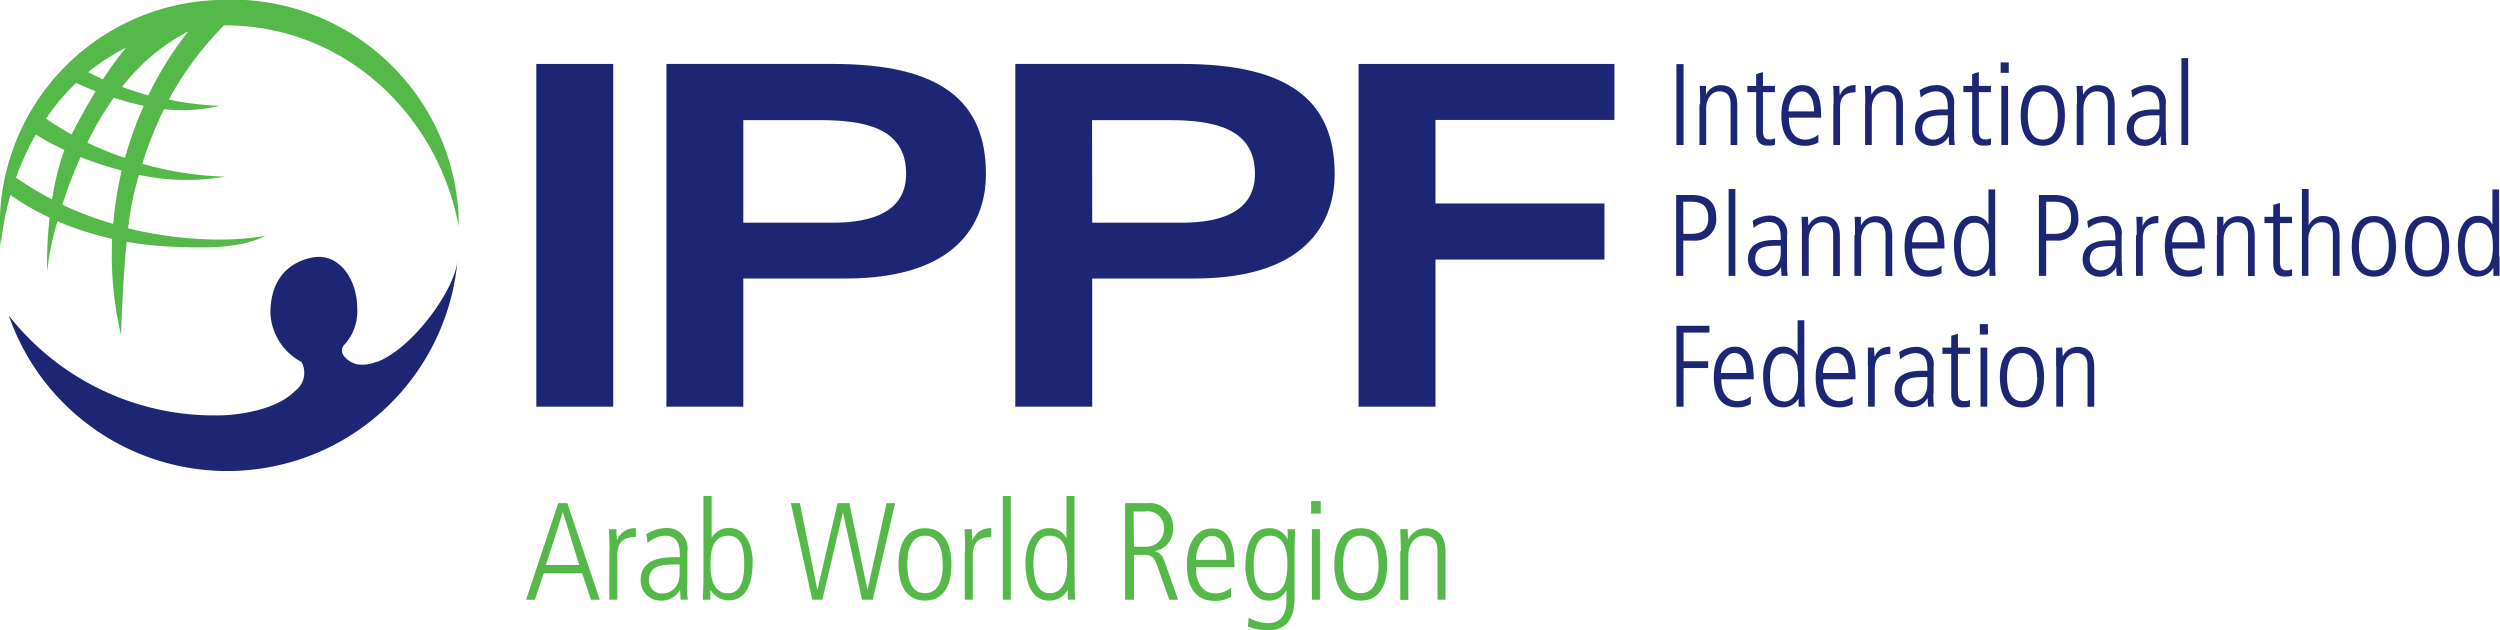
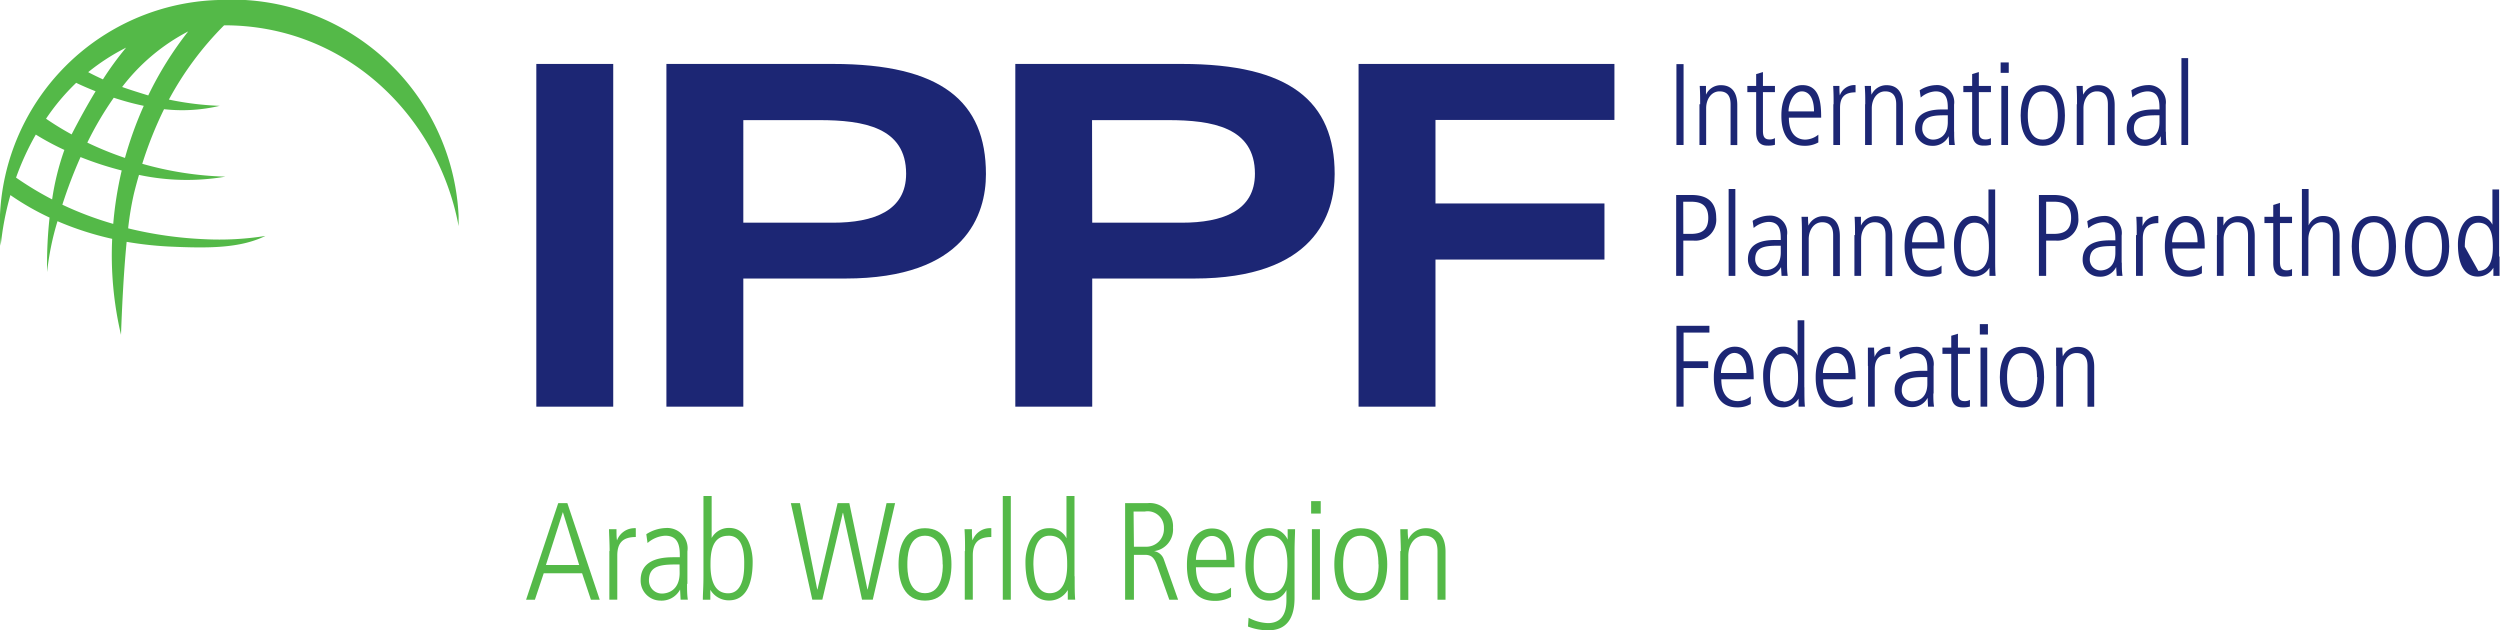
<svg xmlns="http://www.w3.org/2000/svg" viewBox="0 0 283.46 71.47">
  <defs>
    <style>.cls-1{fill:#54b948;}.cls-2{fill:#1c2674;}</style>
  </defs>
  <g id="Layer_2" data-name="Layer 2">
    <g id="Layer_1-2" data-name="Layer 1">
      <path class="cls-1" d="M63.33,57.05h1L68,68H67l-1-3H61.65l-1,3h-1l3.64-10.94m-1.39,7h3.77l-1.85-6h0Z" />
      <path class="cls-1" d="M69.12,62.48c0-.84-.05-1.65-.07-2.48h.85c0,.47,0,.94.06,1.27h0a2.12,2.12,0,0,1,2.13-1.38v1c-1.44,0-2.1.63-2.1,2.1v5h-.9V62.48" />
      <path class="cls-1" d="M77.9,66.21c0,.59,0,1.19.09,1.78h-.82l-.06-1.14h0a2.38,2.38,0,0,1-2.24,1.25,2.26,2.26,0,0,1-2.23-2.32c0-2.55,2.72-2.6,3.86-2.6h.58c0-1,0-2.44-1.66-2.44a3.33,3.33,0,0,0-2,.83l-.14-1a4.3,4.3,0,0,1,2.19-.7,2.31,2.31,0,0,1,2.47,2.65v3.67M77.05,64c-1.88,0-3.47,0-3.47,1.82a1.47,1.47,0,0,0,1.48,1.48c.42,0,2-.18,2-2.35Z" />
      <path class="cls-1" d="M79.78,56.24h.91V61h0a2.21,2.21,0,0,1,2-1.14c2,0,2.65,2.29,2.65,3.81,0,1.11-.1,4.4-2.7,4.4a2.42,2.42,0,0,1-2.1-1.2h0V68h-.85c0-.69.07-1.39.07-2.65v-9.1m2.8,4.5c-2,0-2,2.28-2,3.35,0,1.63.43,3.17,2,3.17,1.82,0,1.82-2.61,1.82-3.26C84.42,62.15,84,60.74,82.58,60.74Z" />
      <polyline class="cls-1" points="89.67 57.05 90.7 57.05 92.66 66.83 92.69 66.83 94.97 57.05 96.3 57.05 98.35 66.83 98.38 66.83 100.52 57.05 101.49 57.05 98.96 67.99 97.74 67.99 95.59 58.15 95.56 58.15 93.24 67.99 92.1 67.99 89.67 57.05" />
      <path class="cls-1" d="M101.88,64c0-2,.66-4.11,3-4.11s3,2.1,3,4.11-.66,4.1-3,4.1-3-2.1-3-4.1m5,0c0-.65,0-3.26-2-3.26s-2,2.61-2,3.26,0,3.26,2,3.26S106.9,64.64,106.9,64Z" />
      <path class="cls-1" d="M109.42,62.48c0-.84,0-1.65-.06-2.48h.84c0,.47,0,.94.07,1.27h0a2.11,2.11,0,0,1,2.13-1.38v1c-1.44,0-2.1.63-2.1,2.1v5h-.91V62.48" />
      <rect class="cls-1" x="113.7" y="56.24" width="0.91" height="11.76" />
      <path class="cls-1" d="M121.85,65.34c0,1.26,0,2,.06,2.65h-.84V66.9h0a2.45,2.45,0,0,1-2.1,1.2c-2.61,0-2.7-3.29-2.7-4.4,0-1.52.64-3.81,2.65-3.81a2.09,2.09,0,0,1,2,1.14h0V56.24h.91v9.1M119,67.26c1.55,0,2-1.54,2-3.17,0-1.07,0-3.35-2-3.35-1.36,0-1.83,1.41-1.83,3.26C117.21,64.65,117.21,67.26,119,67.26Z" />
      <path class="cls-1" d="M127.56,57.05h2.52A2.64,2.64,0,0,1,133,59.84a2.47,2.47,0,0,1-2.15,2.65v0a1.41,1.41,0,0,1,1.11.94L133.58,68h-1l-1.33-3.74c-.35-1-.66-1.35-1.44-1.35h-1.24V68h-1V57.05m1,4.94h1.33a2,2,0,0,0,2.07-2.1A1.84,1.84,0,0,0,129.8,58h-1.27Z" />
      <path class="cls-1" d="M135.6,64.29c0,3,1.9,3,2.26,3a2.87,2.87,0,0,0,1.72-.66l0,1.05a3.65,3.65,0,0,1-1.87.45c-3.13,0-3.13-3.3-3.13-4.1,0-3,1.49-4.11,2.83-4.11,2.33,0,2.56,2.46,2.56,4.4H135.6m3.45-.84c0-2.12-.9-2.71-1.63-2.71-1.24,0-1.82,1.67-1.82,2.71Z" />
      <path class="cls-1" d="M143.84,59.89A2.24,2.24,0,0,1,146,61.18h0V60h.84c0,.69-.06,1.39-.06,2.65V67.8c0,2.26-.86,3.67-3,3.67a6.47,6.47,0,0,1-2.28-.43l.07-1a4.93,4.93,0,0,0,2.19.61c2,0,2.1-1.82,2.1-2.64V66.9h0a2.15,2.15,0,0,1-2,1.2c-2,0-2.65-2.28-2.65-3.81,0-1.11.09-4.4,2.69-4.4m.12,7.37c1.5,0,1.95-1.33,1.95-3.36,0-1.63-.42-3.16-2-3.16-1.82,0-1.82,2.6-1.82,3.26C142.12,65.85,142.59,67.26,144,67.26Z" />
      <path class="cls-1" d="M148.66,56.82h1.09v1.41h-1.09V56.82m.09,3.18h.91v8h-.91Z" />
      <path class="cls-1" d="M151.29,64c0-2,.66-4.11,3-4.11s3,2.1,3,4.11-.66,4.1-3,4.1-3-2.1-3-4.1m5,0c0-.65,0-3.26-2-3.26s-2,2.61-2,3.26,0,3.26,2,3.26S156.31,64.64,156.31,64Z" />
      <path class="cls-1" d="M158.83,62.48c0-.84-.05-1.65-.06-2.48h.84c0,.36,0,.59.07,1.18h0a2.18,2.18,0,0,1,2-1.29c2.22,0,2.22,2.21,2.22,2.74V68h-.91V62.6c0-.55,0-1.86-1.49-1.86-1.11,0-1.82,1-1.82,2.28v5h-.91V62.48" />
      <rect class="cls-2" x="60.81" y="7.25" width="8.72" height="38.86" />
      <path class="cls-2" d="M75.56,7.25H94.45c12.28,0,17.34,4.25,17.34,12.49,0,4.52-2.26,11.84-15.94,11.84H84.28V46.11H75.56V7.25m8.72,18H94.45c4.63,0,8.29-1.35,8.29-5.55,0-5.27-4.84-6.08-9.85-6.08H84.28Z" />
      <path class="cls-2" d="M115.12,7.25H134c12.27,0,17.33,4.25,17.33,12.49,0,4.52-2.26,11.84-15.93,11.84H123.84V46.11h-8.72V7.25m8.72,18H134c4.63,0,8.29-1.35,8.29-5.55,0-5.27-4.85-6.08-9.85-6.08h-8.62Z" />
      <polyline class="cls-2" points="183.05 7.25 183.05 13.6 162.76 13.6 162.76 23.07 181.92 23.07 181.92 29.43 162.76 29.43 162.76 46.11 154.04 46.11 154.04 7.25 183.05 7.25" />
-       <path class="cls-2" d="M42.75,41a4.24,4.24,0,0,1-2.17.32c-.87-.12-2.52-1.25-1.48-2.3a5.56,5.56,0,0,0,1.4-4.14c0-3.08-2-6.39-5.25-5.65s-4.61,3.23-4.59,6.31a6.62,6.62,0,0,0,3.52,5.5,2.54,2.54,0,0,1-.69,3.26c-2.27,2.33-6.89,2.8-8.79,2.8A29.59,29.59,0,0,1,1,35.78a26.21,26.21,0,0,0,50.87-6.24c-.29,3.28-5,9.89-9.1,11.49" />
      <path class="cls-1" d="M25.41,2.87C39.19,2.85,49.67,13.14,52,25.64c0-.38,0-.76,0-1.15A25.76,25.76,0,0,0,24.75,0,25.55,25.55,0,0,0,0,26.72c0,.39.05.77.08,1.15a32.8,32.8,0,0,1,1.1-5.75,29.9,29.9,0,0,0,4.44,2.55,49.12,49.12,0,0,0-.28,6.18,30.82,30.82,0,0,1,1.18-5.77,34.75,34.75,0,0,0,6.2,2,39.49,39.49,0,0,0,1,10.88c.09-2.49.27-6.75.64-10.54a40,40,0,0,0,4.93.54c4.23.19,7.89.22,10.81-1.21a33.24,33.24,0,0,1-6.94.37,44.22,44.22,0,0,1-8.63-1.23,34.24,34.24,0,0,1,.67-4c.18-.71.36-1.39.56-2.06a26,26,0,0,0,9.8.2,38.28,38.28,0,0,1-9.43-1.46,44.1,44.1,0,0,1,2.47-6.19A18.46,18.46,0,0,0,24.91,12a33.88,33.88,0,0,1-5.76-.71A36.22,36.22,0,0,1,25.41,2.87ZM14.3,5.4A35.46,35.46,0,0,0,11.67,9c-.59-.27-1.15-.54-1.67-.82A23.84,23.84,0,0,1,14.3,5.4Zm-5.65,4c.71.34,1.44.65,2.19.95-.87,1.43-1.77,3.05-2.72,4.89a32.58,32.58,0,0,1-2.9-1.78A24.67,24.67,0,0,1,8.65,9.38ZM1.82,20.14a30.37,30.37,0,0,1,2.24-4.88A30.09,30.09,0,0,0,7.3,17a29.5,29.5,0,0,0-1.39,5.61A37.18,37.18,0,0,1,1.82,20.14Zm11,5.24a38.35,38.35,0,0,1-5.75-2.17,53.23,53.23,0,0,1,2.06-5.4,37.48,37.48,0,0,0,4.67,1.52A41.62,41.62,0,0,0,12.84,25.38Zm1.33-7.48a38.21,38.21,0,0,1-4.25-1.73,37.84,37.84,0,0,1,3-5.09A30.76,30.76,0,0,0,16.3,12,42.21,42.21,0,0,0,14.17,17.9Zm-.33-8a22.46,22.46,0,0,1,7.52-6.34,39.28,39.28,0,0,0-4.53,7.26C15.8,10.51,14.8,10.2,13.84,9.86Z" />
      <rect class="cls-2" x="190.08" y="7.27" width="0.81" height="9.17" />
      <path class="cls-2" d="M192.77,11.82c0-.7,0-1.38-.05-2.08h.71c0,.31,0,.5,0,1h0a1.82,1.82,0,0,1,1.7-1.08c1.85,0,1.85,1.85,1.85,2.3v4.49h-.76V11.92c0-.46,0-1.56-1.25-1.56-.93,0-1.52.88-1.52,1.92v4.16h-.76V11.82" />
      <path class="cls-2" d="M199.89,8.17V9.74h1.36v.71h-1.36v4.36c0,.54.09,1,.73,1a1.14,1.14,0,0,0,.63-.15v.76a2.92,2.92,0,0,1-.88.09c-1,0-1.25-.76-1.25-1.51V10.45h-1V9.74h1V8.4l.77-.23" />
      <path class="cls-2" d="M202.83,13.34c0,2.49,1.59,2.49,1.89,2.49a2.46,2.46,0,0,0,1.45-.56l0,.88a3.06,3.06,0,0,1-1.57.38c-2.62,0-2.62-2.77-2.62-3.44,0-2.52,1.24-3.44,2.37-3.44,2,0,2.14,2.06,2.14,3.69h-3.7m2.89-.71c0-1.77-.75-2.27-1.37-2.27-1,0-1.52,1.41-1.52,2.27Z" />
      <path class="cls-2" d="M207.9,11.82c0-.7,0-1.38-.05-2.08h.71c0,.4,0,.79.05,1.07h0a1.76,1.76,0,0,1,1.78-1.16v.82c-1.21,0-1.76.52-1.76,1.76v4.21h-.76V11.82" />
      <path class="cls-2" d="M211.49,11.82c0-.7,0-1.38-.06-2.08h.71c0,.31,0,.5.06,1h0a1.85,1.85,0,0,1,1.71-1.08c1.85,0,1.85,1.85,1.85,2.3v4.49H215V11.92c0-.46,0-1.56-1.25-1.56-.93,0-1.52.88-1.52,1.92v4.16h-.76V11.82" />
      <path class="cls-2" d="M221.57,14.94c0,.5,0,1,.08,1.5H221l-.05-1h0A2,2,0,0,1,219,16.53a1.88,1.88,0,0,1-1.86-1.94c0-2.14,2.27-2.18,3.23-2.18h.48c0-.84,0-2.05-1.39-2.05a2.76,2.76,0,0,0-1.68.7l-.12-.82a3.55,3.55,0,0,1,1.84-.59,1.94,1.94,0,0,1,2.06,2.22v3.07m-.71-1.87c-1.57,0-2.9,0-2.9,1.52a1.23,1.23,0,0,0,1.24,1.24c.35,0,1.66-.15,1.66-2Z" />
      <path class="cls-2" d="M224.37,8.17V9.74h1.37v.71h-1.37v4.36c0,.54.09,1,.74,1a1.19,1.19,0,0,0,.63-.15v.76a3,3,0,0,1-.88.09c-1,0-1.25-.76-1.25-1.51V10.45h-1V9.74h1V8.4l.76-.23" />
      <path class="cls-2" d="M226.84,7.08h.92V8.26h-.92V7.08m.08,2.66h.76v6.7h-.76Z" />
      <path class="cls-2" d="M229.11,13.09c0-1.68.55-3.44,2.51-3.44s2.51,1.76,2.51,3.44-.55,3.44-2.51,3.44-2.51-1.76-2.51-3.44m4.21,0c0-.54,0-2.73-1.7-2.73s-1.7,2.19-1.7,2.73,0,2.74,1.7,2.74S233.32,13.63,233.32,13.09Z" />
      <path class="cls-2" d="M235.5,11.82c0-.7,0-1.38-.06-2.08h.71c0,.31,0,.5.06,1h0a1.85,1.85,0,0,1,1.71-1.08c1.85,0,1.85,1.85,1.85,2.3v4.49H239V11.92c0-.46,0-1.56-1.25-1.56-.93,0-1.52.88-1.52,1.92v4.16h-.76V11.82" />
      <path class="cls-2" d="M245.58,14.94c0,.5,0,1,.08,1.5H245l0-1h0A2,2,0,0,1,243,16.53a1.88,1.88,0,0,1-1.86-1.94c0-2.14,2.27-2.18,3.23-2.18h.48c0-.84,0-2.05-1.39-2.05a2.76,2.76,0,0,0-1.68.7l-.12-.82a3.55,3.55,0,0,1,1.84-.59,1.94,1.94,0,0,1,2.06,2.22v3.07m-.71-1.87c-1.57,0-2.9,0-2.9,1.52a1.23,1.23,0,0,0,1.24,1.24c.35,0,1.66-.15,1.66-2Z" />
      <rect class="cls-2" x="247.34" y="6.59" width="0.76" height="9.85" />
      <path class="cls-2" d="M190.08,22.11h1.72c1.72,0,2.79.73,2.79,2.59A2.37,2.37,0,0,1,192,27.28h-1.14v4h-.81V22.11m.81,4.41h.83c1.21,0,2-.4,2-1.82,0-1.83-1.37-1.83-2.13-1.83h-.71Z" />
      <rect class="cls-2" x="196" y="21.43" width="0.76" height="9.85" />
      <path class="cls-2" d="M202.62,29.78c0,.5,0,1,.08,1.5H202l-.06-1h0a2,2,0,0,1-1.88,1.05,1.9,1.9,0,0,1-1.87-1.94c0-2.15,2.27-2.18,3.24-2.18h.48c0-.85,0-2.05-1.39-2.05a2.8,2.8,0,0,0-1.68.69l-.12-.81a3.55,3.55,0,0,1,1.84-.59,1.93,1.93,0,0,1,2.06,2.22v3.07m-.71-1.88c-1.58,0-2.9,0-2.9,1.53a1.22,1.22,0,0,0,1.23,1.23c.36,0,1.67-.15,1.67-2Z" />
      <path class="cls-2" d="M204.31,26.65c0-.69,0-1.38-.05-2.07H205c0,.3,0,.5.05,1h0a1.85,1.85,0,0,1,1.71-1.07c1.85,0,1.85,1.85,1.85,2.3v4.49h-.76V26.76c0-.46,0-1.56-1.25-1.56-.93,0-1.52.88-1.52,1.92v4.16h-.77V26.65" />
      <path class="cls-2" d="M210.33,26.65c0-.69,0-1.38-.05-2.07H211c0,.3,0,.5,0,1h0a1.83,1.83,0,0,1,1.7-1.07c1.85,0,1.85,1.85,1.85,2.3v4.49h-.76V26.76c0-.46,0-1.56-1.25-1.56-.93,0-1.52.88-1.52,1.92v4.16h-.76V26.65" />
      <path class="cls-2" d="M216.8,28.18c0,2.48,1.59,2.48,1.89,2.48a2.42,2.42,0,0,0,1.45-.55l0,.88a3,3,0,0,1-1.56.38c-2.63,0-2.63-2.77-2.63-3.44,0-2.52,1.25-3.44,2.38-3.44,1.94,0,2.14,2.06,2.14,3.69H216.8m2.89-.71c0-1.78-.74-2.27-1.36-2.27-1,0-1.53,1.4-1.53,2.27Z" />
      <path class="cls-2" d="M226.22,29.06c0,1.05,0,1.64.05,2.22h-.7v-.92h0a2.05,2.05,0,0,1-1.76,1c-2.18,0-2.26-2.76-2.26-3.69,0-1.28.54-3.19,2.22-3.19a1.74,1.74,0,0,1,1.69,1h0v-4h.76v7.63m-2.36,1.6c1.3,0,1.65-1.29,1.65-2.65,0-.89,0-2.81-1.64-2.81-1.14,0-1.54,1.18-1.54,2.73C222.33,28.48,222.33,30.66,223.86,30.66Z" />
      <path class="cls-2" d="M231.13,22.11h1.73c1.72,0,2.79.73,2.79,2.59a2.37,2.37,0,0,1-2.56,2.58H232v4h-.82V22.11m.82,4.41h.83c1.2,0,2-.4,2-1.82,0-1.83-1.37-1.83-2.13-1.83H232Z" />
      <path class="cls-2" d="M240.58,29.78c0,.5,0,1,.08,1.5H240l-.06-1h0A2,2,0,0,1,238,31.37a1.89,1.89,0,0,1-1.86-1.94c0-2.15,2.27-2.18,3.23-2.18h.48c0-.85,0-2.05-1.39-2.05a2.8,2.8,0,0,0-1.68.69l-.12-.81a3.55,3.55,0,0,1,1.84-.59,1.93,1.93,0,0,1,2.06,2.22v3.07m-.71-1.88c-1.57,0-2.9,0-2.9,1.53a1.22,1.22,0,0,0,1.23,1.23c.36,0,1.67-.15,1.67-2Z" />
      <path class="cls-2" d="M242.27,26.65c0-.69,0-1.38-.05-2.07h.71c0,.39,0,.79,0,1.06h0a1.78,1.78,0,0,1,1.79-1.15v.81c-1.21,0-1.76.53-1.76,1.76v4.22h-.77V26.65" />
      <path class="cls-2" d="M246.32,28.18c0,2.48,1.59,2.48,1.89,2.48a2.42,2.42,0,0,0,1.45-.55l0,.88a3.06,3.06,0,0,1-1.57.38c-2.63,0-2.63-2.77-2.63-3.44,0-2.52,1.25-3.44,2.38-3.44,2,0,2.14,2.06,2.14,3.69h-3.7m2.89-.71c0-1.78-.75-2.27-1.37-2.27-1,0-1.52,1.4-1.52,2.27Z" />
      <path class="cls-2" d="M251.39,26.65c0-.69,0-1.38,0-2.07h.71c0,.3,0,.5,0,1h0a1.83,1.83,0,0,1,1.7-1.07c1.85,0,1.85,1.85,1.85,2.3v4.49h-.76V26.76c0-.46,0-1.56-1.24-1.56-.94,0-1.53.88-1.53,1.92v4.16h-.76V26.65" />
      <path class="cls-2" d="M258.51,23v1.58h1.37v.71h-1.37v4.36c0,.54.09,1,.74,1a1.19,1.19,0,0,0,.63-.15v.77a3.39,3.39,0,0,1-.88.09c-1,0-1.25-.76-1.25-1.51V25.29h-1v-.71h1V23.24l.76-.24" />
      <path class="cls-2" d="M261,21.43h.76v4.13h0a1.78,1.78,0,0,1,1.65-1.07c1.86,0,1.86,1.85,1.86,2.3v4.49h-.76V26.76c0-.46,0-1.56-1.25-1.56-.94,0-1.53.88-1.53,1.92v4.16H261V21.43" />
      <path class="cls-2" d="M266.65,27.93c0-1.68.55-3.44,2.51-3.44s2.51,1.76,2.51,3.44-.55,3.44-2.51,3.44-2.51-1.76-2.51-3.44m4.2,0c0-.54,0-2.73-1.69-2.73s-1.69,2.19-1.69,2.73,0,2.73,1.69,2.73S270.85,28.47,270.85,27.93Z" />
      <path class="cls-2" d="M272.68,27.93c0-1.68.55-3.44,2.51-3.44s2.51,1.76,2.51,3.44-.55,3.44-2.51,3.44-2.51-1.76-2.51-3.44m4.2,0c0-.54,0-2.73-1.69-2.73s-1.69,2.19-1.69,2.73,0,2.73,1.69,2.73S276.88,28.47,276.88,27.93Z" />
-       <path class="cls-2" d="M283.41,29.06c0,1.05,0,1.64,0,2.22h-.7v-.92h0a2.05,2.05,0,0,1-1.76,1c-2.18,0-2.26-2.76-2.26-3.69,0-1.28.54-3.19,2.22-3.19a1.74,1.74,0,0,1,1.69,1h0v-4h.76v7.63m-2.36,1.6c1.3,0,1.65-1.29,1.65-2.65,0-.89,0-2.81-1.64-2.81-1.14,0-1.54,1.18-1.54,2.73C279.52,28.48,279.52,30.66,281.05,30.66Z" />
+       <path class="cls-2" d="M283.41,29.06c0,1.05,0,1.64,0,2.22h-.7v-.92h0a2.05,2.05,0,0,1-1.76,1c-2.18,0-2.26-2.76-2.26-3.69,0-1.28.54-3.19,2.22-3.19a1.74,1.74,0,0,1,1.69,1h0v-4h.76v7.63m-2.36,1.6c1.3,0,1.65-1.29,1.65-2.65,0-.89,0-2.81-1.64-2.81-1.14,0-1.54,1.18-1.54,2.73Z" />
      <polyline class="cls-2" points="190.08 36.94 193.82 36.94 193.82 37.71 190.89 37.71 190.89 40.96 193.68 40.96 193.68 41.73 190.89 41.73 190.89 46.11 190.08 46.11 190.08 36.94" />
      <path class="cls-2" d="M195.17,43c0,2.48,1.59,2.48,1.9,2.48a2.42,2.42,0,0,0,1.44-.55l0,.88a3,3,0,0,1-1.56.38c-2.63,0-2.63-2.77-2.63-3.44,0-2.52,1.25-3.44,2.38-3.44,1.94,0,2.14,2.06,2.14,3.69h-3.71m2.89-.71c0-1.77-.74-2.27-1.36-2.27-1,0-1.53,1.41-1.53,2.27Z" />
      <path class="cls-2" d="M204.59,43.89c0,1,0,1.64.06,2.22h-.72v-.92h0a2.05,2.05,0,0,1-1.76,1c-2.18,0-2.26-2.75-2.26-3.69,0-1.27.54-3.19,2.22-3.19a1.74,1.74,0,0,1,1.69,1h0v-4h.76v7.63m-2.36,1.6c1.3,0,1.65-1.28,1.65-2.65,0-.89,0-2.81-1.64-2.81-1.14,0-1.54,1.18-1.54,2.73C200.7,43.31,200.7,45.49,202.23,45.49Z" />
      <path class="cls-2" d="M206.72,43c0,2.48,1.59,2.48,1.89,2.48a2.45,2.45,0,0,0,1.45-.55l0,.88a3,3,0,0,1-1.56.38c-2.63,0-2.63-2.77-2.63-3.44,0-2.52,1.25-3.44,2.38-3.44,1.95,0,2.14,2.06,2.14,3.69h-3.7m2.89-.71c0-1.77-.75-2.27-1.37-2.27-1,0-1.52,1.41-1.52,2.27Z" />
      <path class="cls-2" d="M211.79,41.49c0-.7,0-1.38,0-2.08h.7c0,.4.05.79.06,1.07h0a1.76,1.76,0,0,1,1.78-1.16v.82c-1.21,0-1.76.52-1.76,1.76v4.21h-.76V41.49" />
      <path class="cls-2" d="M219.21,44.61c0,.5,0,1,.08,1.5h-.68l-.05-1h0a2,2,0,0,1-1.88,1.05,1.89,1.89,0,0,1-1.86-1.94c0-2.14,2.27-2.18,3.23-2.18h.48c0-.84,0-2-1.39-2a2.76,2.76,0,0,0-1.68.7l-.12-.82a3.55,3.55,0,0,1,1.84-.59,1.94,1.94,0,0,1,2.06,2.22v3.07m-.71-1.87c-1.57,0-2.9,0-2.9,1.52a1.21,1.21,0,0,0,1.23,1.23c.36,0,1.67-.14,1.67-2Z" />
      <path class="cls-2" d="M222,37.84v1.57h1.36v.71H222v4.36c0,.54.09,1,.74,1a1.14,1.14,0,0,0,.62-.14v.76a2.89,2.89,0,0,1-.87.09c-1,0-1.25-.76-1.25-1.51V40.12h-1v-.71h1V38.07l.76-.23" />
      <path class="cls-2" d="M224.48,36.75h.92v1.18h-.92V36.75m.08,2.66h.76v6.7h-.76Z" />
      <path class="cls-2" d="M226.75,42.76c0-1.68.55-3.44,2.51-3.44s2.51,1.76,2.51,3.44-.55,3.44-2.51,3.44-2.51-1.76-2.51-3.44m4.21,0c0-.54,0-2.73-1.7-2.73s-1.69,2.19-1.69,2.73,0,2.73,1.69,2.73S231,43.3,231,42.76Z" />
      <path class="cls-2" d="M233.13,41.49c0-.7,0-1.38,0-2.08h.71c0,.31,0,.5.05,1h0a1.85,1.85,0,0,1,1.71-1.08c1.85,0,1.85,1.85,1.85,2.3v4.49h-.76V41.59c0-.46,0-1.56-1.25-1.56-.93,0-1.52.88-1.52,1.92v4.16h-.77V41.49" />
    </g>
  </g>
</svg>